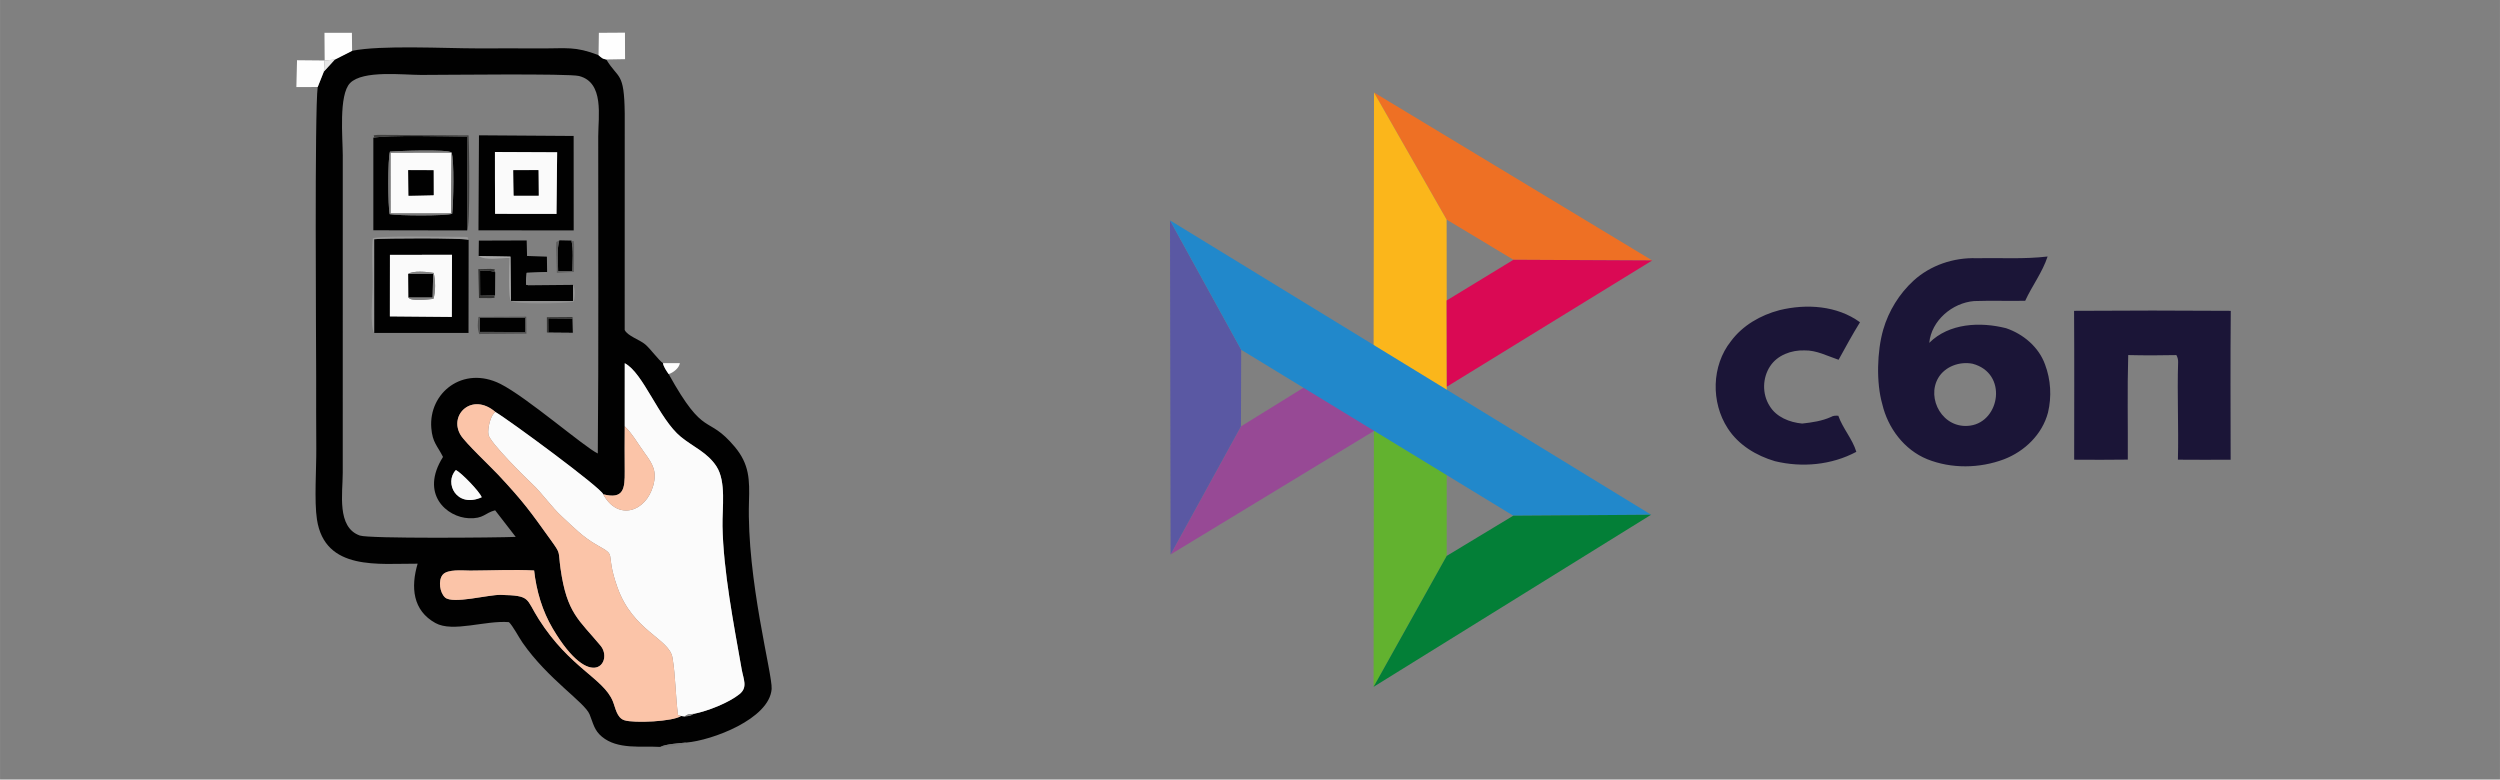
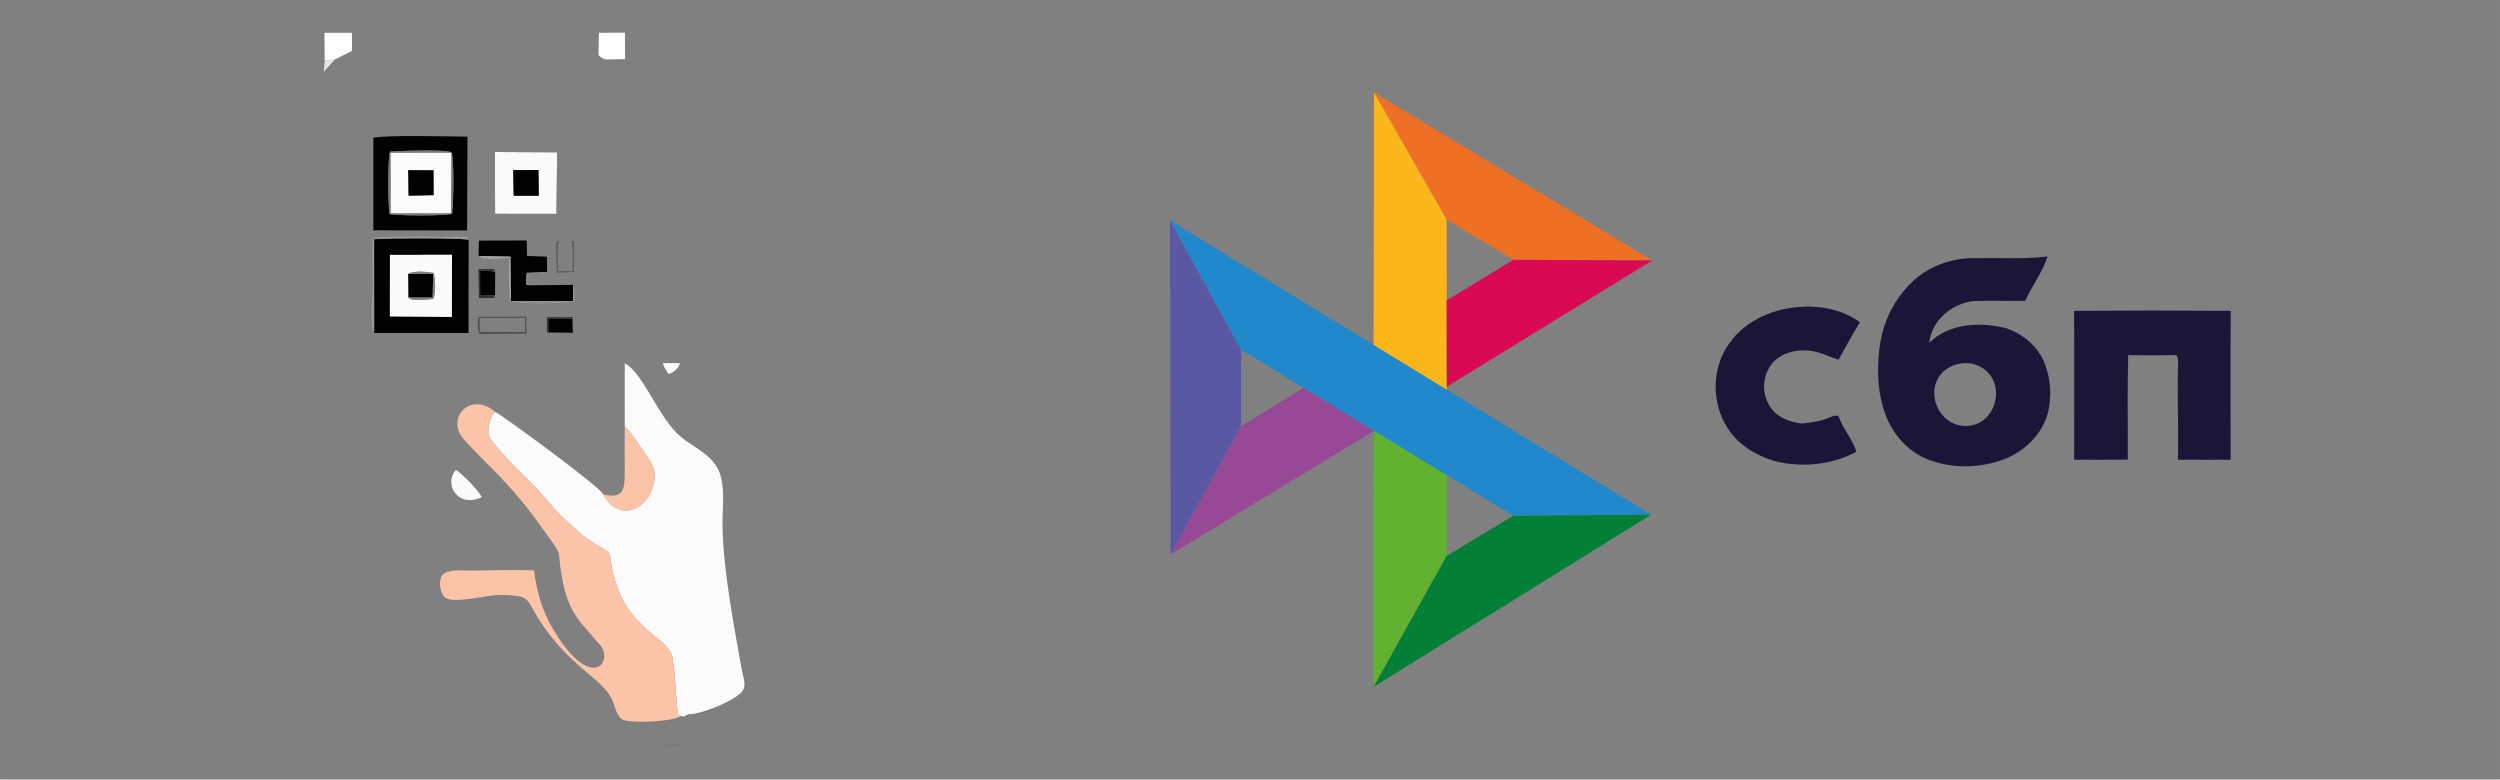
<svg xmlns="http://www.w3.org/2000/svg" xml:space="preserve" width="28mm" height="8.731mm" version="1.1" style="shape-rendering:geometricPrecision; text-rendering:geometricPrecision; image-rendering:optimizeQuality; fill-rule:evenodd; clip-rule:evenodd" viewBox="0 0 2366.59 737.97">
  <rect x="0" y="0" width="2366.59" height="737.97" fill="#808080" stroke="none" />
  <defs>
    <style type="text/css">
   
    .fil0 {fill:none}
    .fil10 {fill:#010101}
    .fil24 {fill:#343433}
    .fil27 {fill:#383837}
    .fil17 {fill:#40403F}
    .fil18 {fill:#505050}
    .fil23 {fill:#5E5E5E}
    .fil15 {fill:#7A7A7A}
    .fil25 {fill:#7E7E7E}
    .fil20 {fill:#828282}
    .fil28 {fill:#868686}
    .fil19 {fill:#929292}
    .fil16 {fill:#999999}
    .fil22 {fill:#A8A8A8}
    .fil26 {fill:#E5E5E5}
    .fil13 {fill:#FAFAFA}
    .fil12 {fill:#FBC4A8}
    .fil11 {fill:#FBFBFB}
    .fil21 {fill:#FDFDFD}
    .fil14 {fill:#FEFEFE}
    .fil9 {fill:#037F37;fill-rule:nonzero}
    .fil8 {fill:#1B1537;fill-rule:nonzero}
    .fil6 {fill:#2188CB;fill-rule:nonzero}
    .fil5 {fill:#5A58A3;fill-rule:nonzero}
    .fil1 {fill:#62B22F;fill-rule:nonzero}
    .fil2 {fill:#974995;fill-rule:nonzero}
    .fil7 {fill:#DA0954;fill-rule:nonzero}
    .fil3 {fill:#EE7024;fill-rule:nonzero}
    .fil4 {fill:#FBB61B;fill-rule:nonzero}
   
  </style>
  </defs>
  <g id="Слой_x0020_1">
    <polygon class="fil0" points="-0,737.97 2366.59,737.97 2366.59,0 -0,0 " />
    <g id="_1403419111280">
      <polygon class="fil1" points="1300.6,396.89 1369.5,442.19 1369.5,526.25 1300.28,650.2 " />
      <polygon class="fil2" points="1243.46,361.12 1312.21,400.93 1108.11,524.89 1174.73,403.65 " />
      <polygon class="fil3" points="1564.04,246.57 1432.69,245.91 1369.44,207.88 1300.68,87.55 " />
      <polygon class="fil4" points="1300.68,87.55 1369.44,207.88 1369.58,373.68 1300.27,352.5 " />
      <polygon class="fil5" points="1107.56,208.62 1174.95,331.12 1174.73,403.65 1108.11,524.89 " />
      <polygon class="fil6" points="1107.56,208.62 1563.01,487.27 1432.5,488.19 1174.95,331.12 " />
      <polygon class="fil7" points="1432.69,245.91 1564.04,246.57 1369.63,366.08 1369.44,284.46 " />
      <path class="fil8" d="M1811.47 265.66c15.97,-14.57 37.85,-21.92 59.37,-21.24 22.49,-0.46 45.14,1.07 67.51,-1.59 -4.84,14.85 -14.67,27.71 -21.21,41.92 -16.12,0.3 -32.26,-0.3 -48.36,0.26 -20.7,1.68 -40.43,18.46 -42.45,39.56 18.84,-18.77 48.32,-20.05 72.73,-13.87 16.35,5.55 30.93,17.83 36.87,34.34 5.48,14.5 6.37,30.44 2.8,45.51 -5.43,20.66 -22.03,36.67 -41.63,44.23 -23.11,8.69 -49.69,9.14 -72.7,-0.07 -21.83,-8.89 -37.27,-29.53 -42.56,-52.18 -5.78,-20.14 -5,-49.99 0.91,-70.47 5.11,-17.67 15.18,-33.98 28.73,-46.4zm55.89 78.68c-12.29,-2.43 -26.12,2.58 -32.5,13.38 -11.56,19.59 4.34,48.88 30.28,45.19 28.31,-4.01 35.66,-49.65 2.22,-58.57zm-182.9 -50.71c25.46,-6.25 54.55,-4.43 76.29,11.43 -7.18,11.6 -13.68,23.58 -20.27,35.52 -10.62,-3.53 -20.94,-9.15 -32.44,-8.87 -12.19,-0.37 -25.38,4.4 -32.3,14.87 -7.4,11.1 -7.74,26.34 -0.57,37.65 6.4,10.68 18.96,15.62 30.89,16.73 9.31,-1.05 18.77,-2.36 27.39,-6.31 2.06,-1.29 4.45,-1.23 6.79,-1.07 4.21,12.03 13.42,21.98 17.05,34.14 -23.44,12.53 -51.39,15.09 -77.06,8.86 -17.68,-5.21 -34.54,-15.33 -44.66,-31.09 -16.02,-24.57 -15.4,-59.33 3,-82.47 11.1,-14.97 28.07,-24.71 45.89,-29.38zm278.96 0.63c49.44,-0.35 98.91,-0.37 148.33,0 -0.44,46.97 -0.16,93.96 -0.12,140.93 -16.64,0.08 -33.28,0.12 -49.93,-0.03 0.78,-30.82 -0.77,-61.62 0.2,-92.33 0.08,-2.4 -0.48,-4.63 -1.65,-6.69 -15.19,0.34 -30.41,0.36 -45.59,-0.02 -0.96,32.95 -0.19,65.97 -0.38,98.97 -16.93,0.3 -33.87,0.14 -50.78,0.08 0.02,-46.99 0.22,-93.94 -0.09,-140.91z" />
      <polygon class="fil9" points="1369.5,526.25 1432.5,488.19 1563.01,487.27 1300.28,650.2 " />
    </g>
    <g id="_1403419114800">
-       <path class="fil10" d="M455.98 470.74c-23.94,10.68 -35.84,-13.78 -24.44,-25.79 5.29,2.66 22.42,20.33 24.44,25.79zm12.95 -80.74c13.08,7.69 100.32,71.99 102.07,77.91 19.59,5.08 20.5,-5.64 20.38,-21.69 -0.11,-14.19 -0.11,-28.5 0,-42.68l0.03 -59.69c17.72,9.29 32.27,52.72 53.21,69.78 11.64,9.48 25.08,14.73 33.61,27.88 9.36,14.44 5.38,39.33 5.71,56.59 0.76,42.12 10.57,92.53 18.15,135.47 1.69,9.53 5.95,17.06 -2.02,23.51 -10.28,8.29 -30.3,16.12 -43.23,18.67 -4.21,2.37 -3.68,1.87 -8.8,2.48l-3.36 -0.45c-7.45,5.31 -44.76,7.04 -53.73,4.01 -7.17,-2.42 -8.26,-11.66 -10.88,-18.02 -8.9,-21.66 -40.64,-31.4 -69.99,-77.49 -12.72,-19.97 -7.12,-22.44 -36.12,-23.14 -11.71,-0.28 -45.36,8.98 -52.62,2.49 -5.01,-4.48 -6.69,-15.91 -2.43,-21.36 4.52,-5.77 19.38,-4.09 26.32,-4.11 19.56,-0.05 41.09,-1.19 60.38,-0.11 2.12,19.21 7.73,38.3 17.59,54.95 36.64,61.82 57.64,31.1 45.29,16.23 -20.36,-24.52 -31.89,-30.5 -37.88,-73 -2.43,-17.22 0.69,-13.19 -9.41,-27.27 -19.25,-26.83 -25.35,-35.56 -49.36,-61.29 -7.72,-8.27 -31.44,-30.54 -35.86,-37.92 -11.44,-19.1 11.03,-40.69 32.96,-21.76zm19.25 118.25c-17.66,0.76 -138.84,1.8 -147.56,-1.28 -22.12,-7.81 -16.18,-40.19 -16.19,-59.39l0.03 -300.43c-0.01,-16.21 -4.06,-57.47 6.97,-68.57 12.23,-12.31 50.11,-7.65 67.3,-7.64 20.39,0.01 139.59,-1.48 149.37,1.01 24.07,6.11 18.2,38.09 18.19,57.45 -0.08,99.9 0.47,200.01 -0.41,299.89 -12.04,-5.51 -67.57,-53.59 -92.33,-65.93 -35.3,-17.6 -67.99,8.5 -65.28,41.92 1.11,13.75 5.78,16.67 11.07,27.28 -22.16,35.09 3.55,57.13 24.46,58.02 14.1,0.61 14.94,-4.89 24.88,-7.52l19.49 25.2zm-154.89 -460.12l-16.39 8.31 -10.39 11.39 -5.79 14.55c-3.03,21.76 -1.45,245.76 -1.45,273.71 0.01,22.74 -0.08,45.56 0.12,68.28 0.17,18.95 -2.05,50 0.63,67.41 7.55,49.06 58.78,41.58 95.31,41.83 -6.62,22.23 -4.67,44.35 16.89,56.21 16.57,9.11 47.02,-2.69 69.53,-0.87 3.7,3.41 9.28,14.24 12.94,19.49 24.17,34.72 58.69,56.25 63.44,67.84 3.44,8.41 4.23,14.93 11.63,21.1 14.88,12.42 37.22,8.62 55.29,9.69 5.36,-2.74 17.82,-3.41 24.68,-4.14 24.05,-1.94 78.67,-22.24 80.72,-50.7 0.98,-13.73 -23.73,-103.6 -21.45,-177.34 0.64,-20.73 0.46,-35.34 -13.51,-51.97 -26.39,-31.41 -28,-6.63 -62.5,-68.8 -2.1,-3.01 -4.89,-7.02 -5.37,-10.33 -4.29,-2.92 -11.71,-13.42 -16.89,-17.81 -5.15,-4.38 -16.68,-7.94 -19.39,-13.6l0.04 -204.85c-0.45,-40.32 -6.03,-32.22 -17.45,-51.23 -3.72,-0.62 -4.29,-1.46 -7.33,-4.09 -22.38,-8.64 -30.52,-6.25 -54.38,-6.39 -20.02,-0.12 -40.11,-0.01 -60.15,-0.01 -30.85,-0.01 -91.41,-3.28 -118.76,2.3z" />
      <path class="fil11" d="M591.38 403.54c7.33,7.18 12.63,16.74 18.88,25.34 7.55,10.35 11.82,17.23 8.16,30.62 -6.84,25.07 -33.55,34.07 -47.42,8.41 -1.75,-5.92 -88.98,-70.22 -102.07,-77.91 -4.51,2.68 -7.55,15.52 -6.57,21.38 1.28,7.62 35.65,41.35 41.72,47.04 9.25,8.67 17.85,21.44 28.02,30.74 11.25,10.29 19.41,19.12 33.2,26.9 19.98,11.29 6.74,4.78 19.08,39.75 14.78,41.88 49.05,48.52 52.2,66.76 2.93,16.9 2.87,36.81 5.26,54.42l2.83 0.79 3.36 0.45c4.14,-2.73 3.36,-1.99 8.8,-2.48 12.93,-2.55 32.95,-10.38 43.23,-18.67 7.97,-6.44 3.71,-13.97 2.02,-23.51 -7.58,-42.94 -17.39,-93.35 -18.15,-135.47 -0.32,-17.26 3.66,-42.14 -5.71,-56.59 -8.54,-13.15 -21.98,-18.4 -33.61,-27.88 -20.94,-17.06 -35.49,-60.49 -53.21,-69.78l-0.03 59.69z" />
      <path class="fil12" d="M644.68 677.78l-2.83 -0.79c-2.38,-17.61 -2.32,-37.52 -5.26,-54.42 -3.15,-18.25 -37.42,-24.88 -52.2,-66.76 -12.34,-34.97 0.9,-28.46 -19.08,-39.75 -13.79,-7.78 -21.95,-16.62 -33.2,-26.9 -10.17,-9.3 -18.77,-22.07 -28.02,-30.74 -6.07,-5.7 -40.43,-39.42 -41.72,-47.04 -0.98,-5.86 2.05,-18.7 6.57,-21.38 -21.93,-18.93 -44.41,2.65 -32.96,21.76 4.42,7.39 28.15,29.66 35.86,37.92 24.01,25.73 30.11,34.46 49.36,61.29 10.1,14.07 6.98,10.05 9.41,27.27 5.99,42.5 17.52,48.48 37.88,73 12.35,14.87 -8.65,45.59 -45.29,-16.23 -9.86,-16.65 -15.47,-35.74 -17.59,-54.95 -19.3,-1.08 -40.82,0.06 -60.38,0.11 -6.94,0.02 -21.8,-1.67 -26.32,4.11 -4.26,5.45 -2.58,16.88 2.43,21.36 7.26,6.49 40.92,-2.77 52.62,-2.49 29.01,0.7 23.4,3.17 36.12,23.14 29.35,46.09 61.09,55.83 69.99,77.49 2.62,6.36 3.71,15.6 10.88,18.02 8.97,3.03 46.28,1.3 53.73,-4.01z" />
-       <path class="fil10" d="M468.52 143.89l58.87 0.27 -0.63 58.33 -58.11 -0.08 -0.13 -32.06 -0.01 -26.46zm-15.61 74.15l90.15 0.09 -0.04 -89.42 -89.63 -0.62 -0.47 89.95z" />
+       <path class="fil10" d="M468.52 143.89l58.87 0.27 -0.63 58.33 -58.11 -0.08 -0.13 -32.06 -0.01 -26.46zm-15.61 74.15z" />
      <path class="fil10" d="M369.12 241.26l58.74 -0.04 -0.17 58.81 -58.63 -0.54 0.06 -58.23zm-14.96 73.93l89.34 -0.04 0.11 -88.17c-7.36,-1.83 -79.59,-1.67 -89.47,-0.52l0.02 88.74z" />
      <path class="fil10" d="M427.38 144.48c2.76,5.44 1.79,49.16 0.64,57.87 -6.25,2.2 -51.45,1.86 -59.13,0.4 -1.75,-6.91 -1.85,-53 0.24,-59.18 3.03,-0.52 56.15,-2.65 58.25,0.91zm14.79 73.67l0.3 -88.78c-15.06,-0.17 -79.19,-1.74 -89.07,1.17l0 87.45 88.76 0.15z" />
      <path class="fil13" d="M485.92 161.14l23.7 -0.08 0.26 24.13 -23.55 0 -0.41 -24.05zm-17.39 9.21l0.13 32.06 58.11 0.08 0.63 -58.33 -58.87 -0.27 0.01 26.46z" />
      <path class="fil13" d="M386.45 259.28c4.71,-3.25 17.45,-2.02 24.01,-0.95 1.79,6.41 2,18.37 -0.2,24.59 -4.91,0.63 -21.38,2.68 -23.57,-1.28l-0.24 -22.36zm-17.39 40.21l58.63 0.54 0.17 -58.81 -58.74 0.04 -0.06 58.23z" />
      <path class="fil11" d="M386.41 161.08l23.96 0.1 0.09 23.56 -23.7 0.53 -0.35 -24.2zm40.98 -16.6l-57.69 0.02 0.02 57.55 57.19 -0.06 0.49 -57.51z" />
      <path class="fil10" d="M453.11 242.37l30.09 0.57 0.45 41.97 58.75 0.03 0.04 -15.26 -42.49 0.4c-2.02,-1.83 -1.6,2.6 -2.06,-4.14l0.68 -7.67 19.33 -0.73 -0.2 -14.57 -18.79 -0.66 -0.35 -14.69 -45.28 0.16 -0.17 14.58z" />
      <path class="fil12" d="M571 467.91c13.86,25.66 40.58,16.66 47.42,-8.41 3.66,-13.4 -0.61,-20.27 -8.16,-30.62 -6.25,-8.6 -11.55,-18.16 -18.88,-25.34 -0.11,14.18 -0.11,28.49 0,42.68 0.13,16.05 -0.79,26.77 -20.38,21.69z" />
      <path class="fil14" d="M566.59 52.22c3.03,2.63 3.61,3.47 7.33,4.09l17.77 -0.31 -0.09 -25.09 -24.7 0.16 -0.3 21.16z" />
-       <polygon class="fil14" points="280.53,82.44 300.73,82.37 306.52,67.82 307.33,57.26 281.16,57.01 " />
      <polygon class="fil14" points="307.33,57.26 316.9,56.43 333.29,48.12 333.11,31.06 307.14,31.06 " />
      <polygon class="fil10" points="386.76,185.28 410.46,184.75 410.37,161.18 386.41,161.08 " />
      <polygon class="fil10" points="486.33,185.19 509.88,185.19 509.62,161.06 485.92,161.14 " />
-       <polygon class="fil10" points="497,314.3 497.04,300.98 454.17,301.06 454.06,314.24 " />
      <polygon class="fil10" points="386.68,281.64 409.51,281.69 410.06,259.23 386.45,259.28 " />
      <path class="fil13" d="M455.98 470.74c-2.01,-5.46 -19.14,-23.12 -24.44,-25.79 -11.4,12.01 0.5,36.46 24.44,25.79z" />
-       <path class="fil10" d="M540.93 227.75l-11.49 -0.25c-2.5,9.11 -1.14,19.68 -1.11,29.14l13.55 0.04c0,-8.87 1.09,-20.7 -0.95,-28.94z" />
      <path class="fil15" d="M427.38 144.48l-0.49 57.51 -57.19 0.06 -0.02 -57.55 57.69 -0.02zm0 0c-2.1,-3.57 -55.23,-1.44 -58.25,-0.91 -2.09,6.18 -1.99,52.28 -0.24,59.18 7.68,1.46 52.88,1.8 59.13,-0.4 1.15,-8.71 2.11,-52.43 -0.64,-57.87z" />
      <path class="fil10" d="M468.61 279.61l0.16 -21.92c-6.15,-1.99 -8,-1.37 -14.36,-1.37l0.12 23.6 14.08 -0.3z" />
      <polygon class="fil10" points="519.04,314.91 542.33,315.11 542.1,301.59 518.96,301.36 " />
      <path class="fil16" d="M354.16 315.19l-0.02 -88.74c9.88,-1.14 82.1,-1.31 89.47,0.52 -1.73,-2.67 2.08,-2.84 -10.68,-2.78 -15.69,0.07 -73.49,-1.25 -80.01,1.39 -1.42,13.68 0.03,31.57 -0.27,45.84 -0.2,9.39 -2.51,37.6 1.51,43.77z" />
-       <path class="fil17" d="M442.17 218.15c3.01,-1.94 2.02,-83.36 1.33,-90.01l-85.78 -0.48c-7.41,0.69 -1.88,-0.11 -4.31,2.88 9.88,-2.92 74.01,-1.34 89.07,-1.17l-0.3 88.78z" />
      <path class="fil18" d="M454.06 314.24l0.11 -13.19 42.86 -0.08 -0.03 13.32 -42.94 -0.06zm-1.13 -14.24c-0.75,5.84 -1.25,10.53 0.7,16.23l44.69 -0.36 -0.16 -16.07 -45.24 0.2z" />
      <path class="fil19" d="M483.65 284.91c4.28,3.52 51.06,2.4 59.28,0.79 1.53,-4.56 2.2,-11.86 -0.49,-16.02l-0.04 15.26 -58.75 -0.03z" />
      <path class="fil20" d="M386.68 281.64c2.19,3.96 18.66,1.9 23.57,1.28 2.21,-6.21 1.99,-18.18 0.2,-24.59 -6.56,-1.07 -19.3,-2.3 -24.01,0.95l23.62 -0.05 -0.56 22.47 -22.82 -0.05z" />
      <path class="fil21" d="M632.97 354.12c4.48,-1.29 10.02,-5.91 10.61,-10.34l-15.97 0.01c0.48,3.31 3.27,7.32 5.37,10.33z" />
      <path class="fil22" d="M483.65 284.91l-0.45 -41.97 -30.09 -0.57c6.05,4.4 20.89,1.81 29.25,1.81 -0.22,5.87 -1.34,39.06 1.28,40.73z" />
      <path class="fil23" d="M540.93 227.75c2.04,8.24 0.95,20.07 0.95,28.94l-13.55 -0.04c-0.03,-9.47 -1.39,-20.03 1.11,-29.14 -3.78,2.73 -2.72,-0.85 -3.02,6.96l0.7 23.85 16.22 -0.9 0.09 -25.6c-0.57,-6.57 0.14,-2.1 -2.5,-4.06z" />
      <path class="fil24" d="M468.61 279.61l-14.08 0.3 -0.12 -23.6c6.36,0 8.21,-0.63 14.36,1.37 -2.54,-3.31 3.21,-2.42 -4.41,-3.14l-11.58 0.26 0.64 27.33 10.94 0.1c6.84,-0.49 2.09,0.23 4.25,-2.63z" />
      <path class="fil25" d="M519.04 314.91l-1.35 -0.21c3.21,3.47 20.23,2.29 25.72,1.33 0.27,-10.54 1.53,-12.69 -1.54,-15.94l0.23 1.5 0.23 13.52 -23.29 -0.2z" />
      <polygon class="fil26" points="306.52,67.82 316.9,56.43 307.33,57.26 " />
      <polygon class="fil27" points="517.69,314.7 519.04,314.91 518.96,301.36 542.1,301.59 541.87,300.08 517.67,300.27 " />
      <path class="fil20" d="M499.95 270.09l0.01 -10.66 13.62 -0.09c6.26,-0.33 2.57,-0.25 4.33,-1.78l-19.33 0.73 -0.68 7.67c0.46,6.74 0.04,2.31 2.06,4.14z" />
      <path class="fil15" d="M625.04 707.07c7.92,-0.28 18.1,-0.54 24.68,-4.14 -6.86,0.73 -19.32,1.4 -24.68,4.14z" />
      <path class="fil28" d="M648.04 678.23c5.12,-0.62 4.59,-0.12 8.8,-2.48 -5.44,0.5 -4.66,-0.25 -8.8,2.48z" />
    </g>
  </g>
</svg>